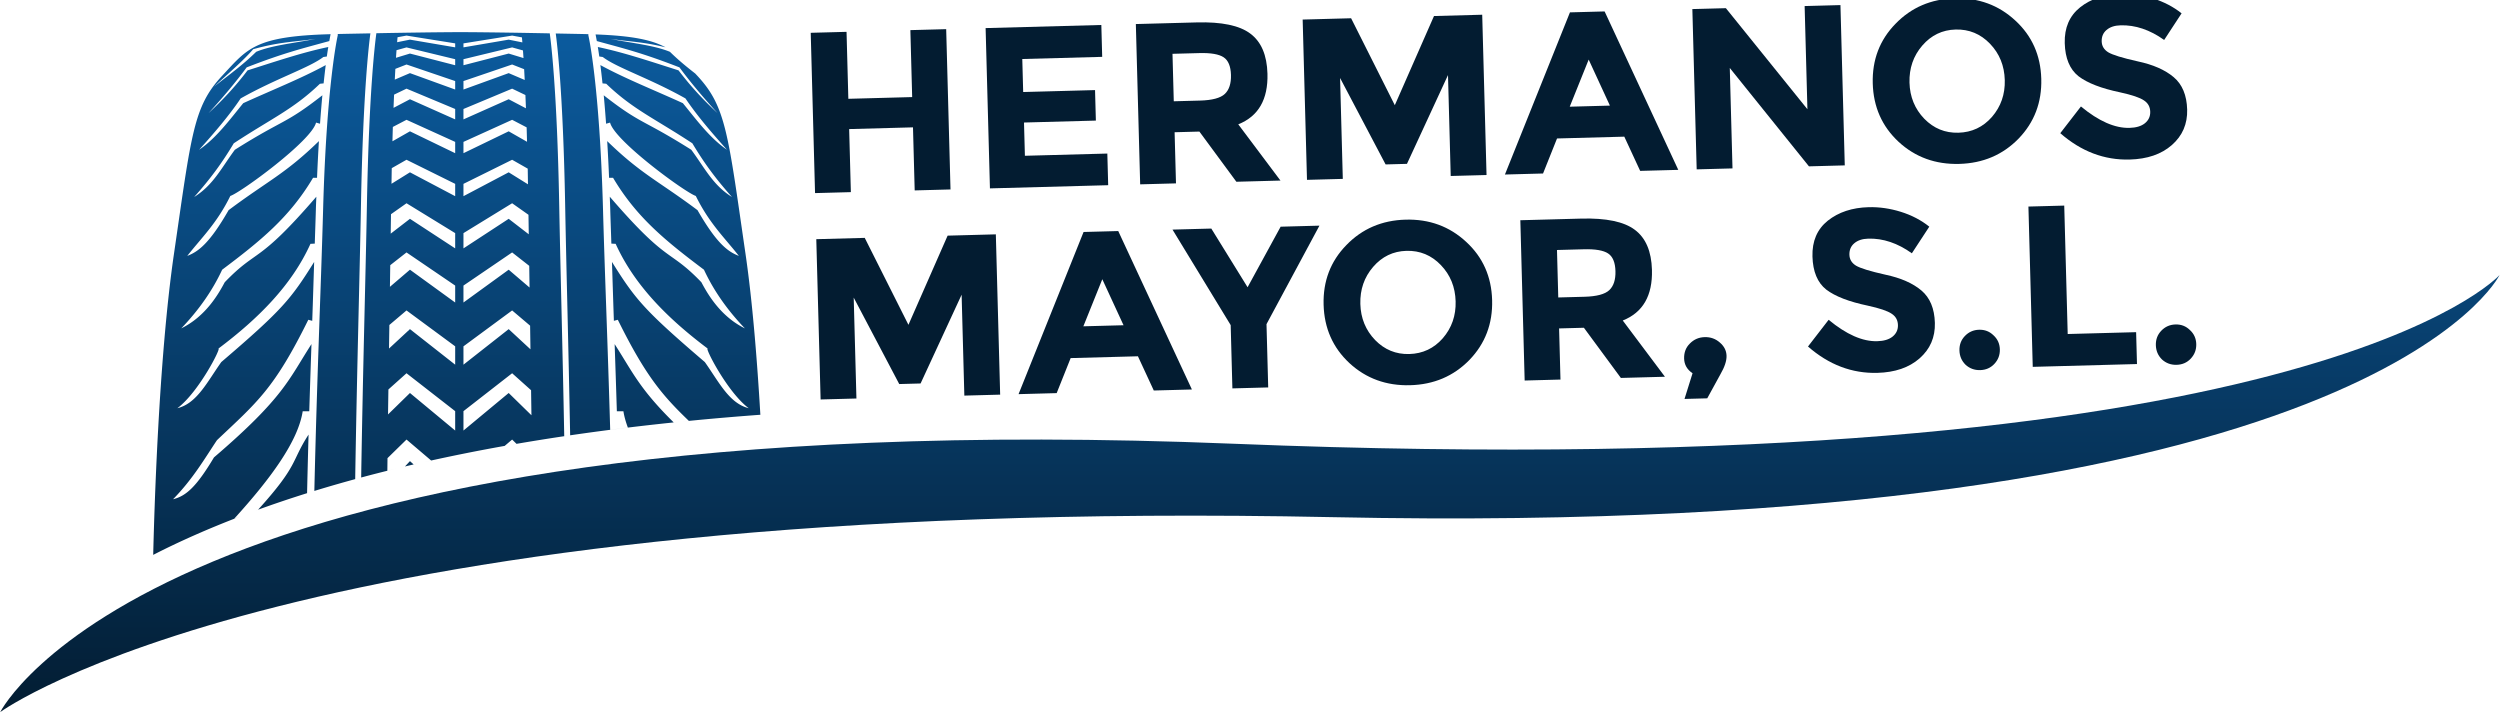
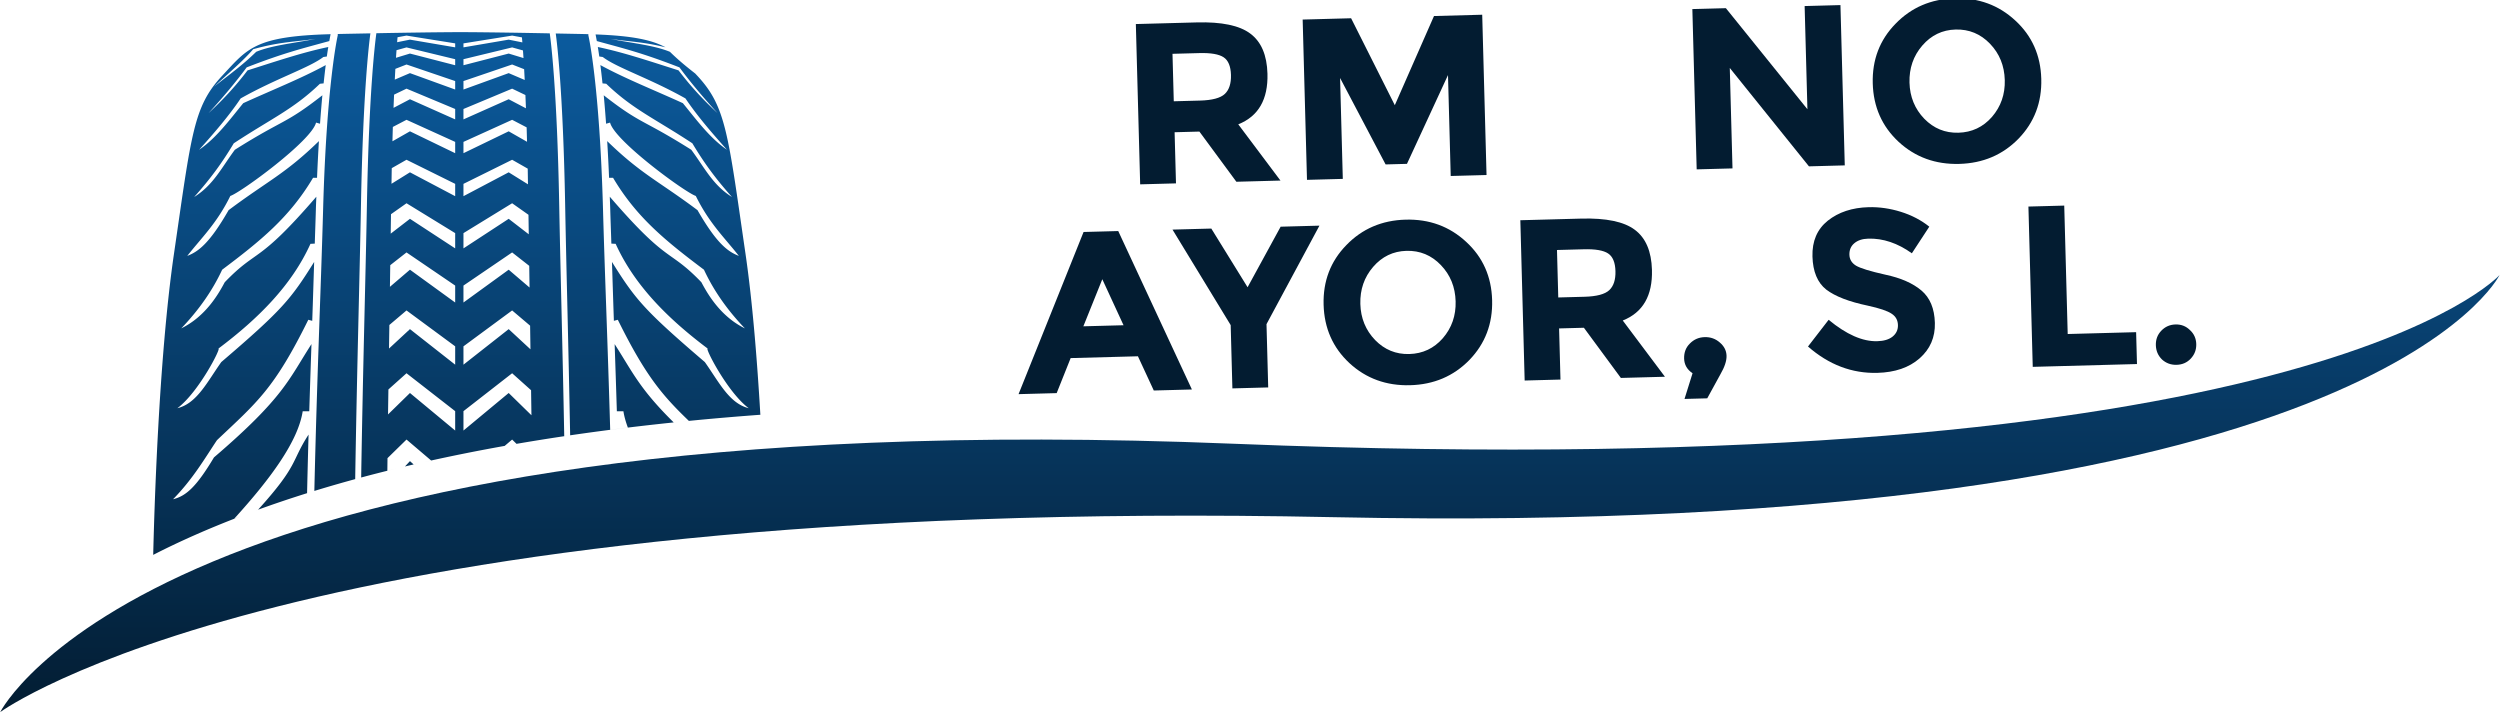
<svg xmlns="http://www.w3.org/2000/svg" xmlns:ns1="http://www.inkscape.org/namespaces/inkscape" xmlns:ns2="http://sodipodi.sourceforge.net/DTD/sodipodi-0.dtd" xmlns:xlink="http://www.w3.org/1999/xlink" width="350" height="100" viewBox="0 0 350 100" id="svg2" version="1.1" ns1:version="0.91 r13725" ns2:docname="logo.svg" ns1:export-filename="D:\Documents\experia\projects\hnosmayor\website\themes\hnosmayor\images\logo.png" ns1:export-xdpi="90" ns1:export-ydpi="90">
  <defs id="defs4">
    <linearGradient ns1:collect="always" id="linearGradient5528">
      <stop style="stop-color:#0c5fa5;stop-opacity:1;" offset="0" id="stop5530" />
      <stop style="stop-color:#031c31;stop-opacity:1" offset="1" id="stop5532" />
    </linearGradient>
    <linearGradient ns1:collect="always" xlink:href="#linearGradient5528" id="linearGradient5534" x1="67.933" y1="1167.506" x2="67.933" y2="1294.649" gradientUnits="userSpaceOnUse" />
    <linearGradient ns1:collect="always" xlink:href="#linearGradient5528" id="linearGradient5536" gradientUnits="userSpaceOnUse" x1="67.933" y1="1167.506" x2="67.933" y2="1294.649" />
    <linearGradient ns1:collect="always" xlink:href="#linearGradient5528" id="linearGradient5538" gradientUnits="userSpaceOnUse" x1="67.933" y1="1167.506" x2="67.933" y2="1294.649" />
    <linearGradient ns1:collect="always" xlink:href="#linearGradient5528" id="linearGradient5540" gradientUnits="userSpaceOnUse" x1="67.933" y1="1167.506" x2="67.933" y2="1294.649" />
    <linearGradient ns1:collect="always" xlink:href="#linearGradient5528" id="linearGradient5542" gradientUnits="userSpaceOnUse" x1="67.933" y1="1167.506" x2="67.933" y2="1294.649" />
    <linearGradient ns1:collect="always" xlink:href="#linearGradient5528" id="linearGradient5544" gradientUnits="userSpaceOnUse" x1="67.933" y1="1167.506" x2="67.933" y2="1294.649" />
    <linearGradient ns1:collect="always" xlink:href="#linearGradient5528" id="linearGradient5546" gradientUnits="userSpaceOnUse" x1="67.933" y1="1167.506" x2="67.933" y2="1294.649" />
    <linearGradient ns1:collect="always" xlink:href="#linearGradient5528" id="linearGradient5548" gradientUnits="userSpaceOnUse" x1="67.933" y1="1167.506" x2="67.933" y2="1294.649" />
    <linearGradient ns1:collect="always" xlink:href="#linearGradient5528" id="linearGradient5550" gradientUnits="userSpaceOnUse" x1="67.933" y1="1167.506" x2="67.933" y2="1294.649" />
    <linearGradient ns1:collect="always" xlink:href="#linearGradient5528" id="linearGradient5552" gradientUnits="userSpaceOnUse" x1="67.933" y1="1167.506" x2="67.933" y2="1294.649" />
    <linearGradient ns1:collect="always" xlink:href="#linearGradient5528" id="linearGradient5554" gradientUnits="userSpaceOnUse" x1="67.933" y1="1167.506" x2="67.933" y2="1294.649" />
    <linearGradient ns1:collect="always" xlink:href="#linearGradient5528" id="linearGradient5556" gradientUnits="userSpaceOnUse" x1="67.933" y1="1167.506" x2="67.933" y2="1294.649" />
    <linearGradient ns1:collect="always" xlink:href="#linearGradient5528" id="linearGradient5558" gradientUnits="userSpaceOnUse" x1="67.933" y1="1167.506" x2="67.933" y2="1294.649" />
    <linearGradient ns1:collect="always" xlink:href="#linearGradient5528" id="linearGradient5560" gradientUnits="userSpaceOnUse" x1="67.933" y1="1167.506" x2="67.933" y2="1294.649" />
    <linearGradient ns1:collect="always" xlink:href="#linearGradient5528" id="linearGradient5562" gradientUnits="userSpaceOnUse" x1="67.933" y1="1167.506" x2="67.933" y2="1294.649" />
    <linearGradient ns1:collect="always" xlink:href="#linearGradient5528" id="linearGradient5564" gradientUnits="userSpaceOnUse" x1="67.933" y1="1167.506" x2="67.933" y2="1294.649" />
    <linearGradient ns1:collect="always" xlink:href="#linearGradient5528" id="linearGradient5566" gradientUnits="userSpaceOnUse" x1="67.933" y1="1167.506" x2="67.933" y2="1294.649" />
    <linearGradient ns1:collect="always" xlink:href="#linearGradient5528" id="linearGradient5568" gradientUnits="userSpaceOnUse" x1="67.933" y1="1167.506" x2="67.933" y2="1294.649" />
    <linearGradient ns1:collect="always" xlink:href="#linearGradient5528" id="linearGradient5570" gradientUnits="userSpaceOnUse" x1="67.933" y1="1167.506" x2="67.933" y2="1294.649" />
    <linearGradient ns1:collect="always" xlink:href="#linearGradient5528" id="linearGradient5572" gradientUnits="userSpaceOnUse" x1="67.933" y1="1167.506" x2="67.933" y2="1294.649" />
    <linearGradient ns1:collect="always" xlink:href="#linearGradient5528" id="linearGradient5574" gradientUnits="userSpaceOnUse" x1="67.933" y1="1167.506" x2="67.933" y2="1294.649" />
    <linearGradient ns1:collect="always" xlink:href="#linearGradient5528" id="linearGradient5576" gradientUnits="userSpaceOnUse" x1="67.933" y1="1167.506" x2="67.933" y2="1294.649" />
    <linearGradient ns1:collect="always" xlink:href="#linearGradient5528" id="linearGradient5578" gradientUnits="userSpaceOnUse" x1="67.933" y1="1167.506" x2="67.933" y2="1294.649" />
    <linearGradient ns1:collect="always" xlink:href="#linearGradient5528" id="linearGradient5580" gradientUnits="userSpaceOnUse" x1="67.933" y1="1167.506" x2="67.933" y2="1294.649" />
  </defs>
  <ns2:namedview id="base" pagecolor="#ffffff" bordercolor="#666666" borderopacity="1.0" ns1:pageopacity="0.0" ns1:pageshadow="2" ns1:zoom="2.8" ns1:cx="172.77862" ns1:cy="82.710062" ns1:document-units="px" ns1:current-layer="layer1" showgrid="false" ns1:object-nodes="true" showguides="true" ns1:snap-global="true" units="px" ns1:guide-bbox="true" ns1:object-paths="true" ns1:snap-smooth-nodes="true" ns1:snap-intersection-paths="true" />
  <g ns1:label="Layer 1" ns1:groupmode="layer" id="layer1" transform="translate(0,-952.362)">
    <g id="g5444" transform="matrix(0.802,0,0,0.801,120.503,15.975)" style="fill:url(#linearGradient5534);fill-opacity:1">
      <path ns1:connector-curvature="0" id="path3360" d="m -70,1174.638 c -4.826,0.025 -9.69,0.101 -14.551,0.193 -0.162,1.139 -1.275,9.55 -1.65,29.922 -0.245,13.294 -0.69,28.227 -1.004,47.73 -0.173,0.047 -0.345,0.092 -0.518,0.139 -0.175,0.047 -0.351,0.095 -0.525,0.143 0.315,-19.663 0.764,-34.674 1.01,-48.029 0.366,-19.83 1.43,-28.338 1.643,-29.883 -1.905,0.038 -3.811,0.071 -5.711,0.115 a 0.632,0.634 0 0 1 0,0.297 c 0,0 -1.942,8.43 -2.543,30.342 -0.374,13.649 -1.063,28.953 -1.531,49.223 5.5,-1.688 11.532,-3.306 18.137,-4.814 -0.268,0.061 -0.542,0.12 -0.807,0.182 l -0.639,-0.58 -0.875,0.938 -0.002,0 c -1.036,0.246 -2.063,0.493 -3.07,0.744 0.009,-0.727 0.017,-1.47 0.025,-2.201 l 3.32,-3.252 4.299,3.662 c -0.037,0.01 -0.073,0.017 -0.109,0.025 -0.351,0.077 -0.694,0.157 -1.043,0.234 4.41,-0.989 9.057,-1.932 13.986,-2.811 l 0.002,0 1.303,-1.109 0.766,0.75 c -0.61,0.105 -1.217,0.211 -1.82,0.318 12.896,-2.29 27.605,-4.163 44.385,-5.402 -0.56,-9.492 -1.378,-19.78 -2.584,-28.064 -3.075,-21.116 -3.384,-25.793 -8.457,-31.223 -0.116,-0.124 -0.211,-0.227 -0.322,-0.348 -1.473,-1.152 -2.947,-2.346 -4.42,-3.799 -2.79,-1.159 -6.856,-1.545 -10.377,-2.262 3.193,0.484 5.642,0.488 9.613,1.475 -2.389,-1.294 -5.802,-2.018 -12.221,-2.254 0.01,0.054 0.115,0.601 0.219,1.16 4.672,1.285 7.853,2.041 14.42,4.596 1.829,2.47 4.023,5.122 6.654,7.994 -2.268,-2.095 -4.536,-4.47 -6.805,-7.467 -4.762,-1.512 -9.576,-3.145 -14.094,-4.086 0.08,0.492 0.159,0.988 0.254,1.66 l 0.605,0.088 c 2.491,1.902 8.129,3.688 14.438,7.24 2.019,3.014 4.636,6.061 7.256,8.975 -2.98,-2.015 -5.377,-5.293 -7.707,-8.145 -4.827,-2.212 -10.115,-4.31 -14.4,-6.658 0.12,0.933 0.243,1.996 0.371,3.199 l 0.645,0.064 c 4.667,4.492 8.388,6.023 15.039,10.408 2.061,3.454 4.062,6.183 6.918,9.389 -3.361,-2.098 -4.79,-5.139 -7.105,-8.258 -8.637,-5.45 -8.702,-4.372 -15.281,-9.523 0.141,1.481 0.277,3.145 0.41,4.971 l 0.697,-0.199 c 0.753,3.169 13.169,12.252 14.963,12.82 2.354,4.797 4.983,7.248 7.52,10.482 -1.862,-0.719 -3.831,-2.08 -7.219,-7.994 -6.801,-5.102 -9.83,-6.288 -15.766,-12.072 0.121,1.966 0.231,4.098 0.328,6.418 l 0.699,0 c 4.101,6.915 9.158,11.012 15.865,16.062 1.678,3.62 4.063,7.038 7.145,10.256 -4.363,-2.143 -6.586,-6.176 -7.596,-8.068 -5.779,-6.01 -5.657,-2.94 -15.99,-14.949 0.025,0.749 0.059,1.389 0.08,2.172 0.052,1.891 0.135,4.063 0.197,6.027 l 0.75,0.037 c 3.237,7.165 8.996,12.996 16.092,18.326 -0.68,-0.431 3.397,7.625 7.143,10.406 -3.42,-0.841 -5.204,-4.59 -7.67,-8.068 -10.615,-9.097 -12.118,-10.948 -16.211,-17.5 0.111,3.335 0.21,6.665 0.336,10.291 l 0.688,-0.182 c 4.832,9.799 7.793,13.244 12.4,17.672 -0.891,0.088 -1.765,0.18 -2.643,0.272 -6.015,-5.93 -7.228,-8.9 -10.312,-13.689 0.129,3.77 0.259,7.559 0.385,11.734 l 1.146,0 c 0.141,0.914 0.412,1.871 0.779,2.857 -0.02,0 -0.04,0.01 -0.061,0.01 -1.017,0.124 -2.028,0.25 -3.027,0.379 -0.434,-15.138 -0.949,-27.398 -1.254,-38.537 -0.601,-21.912 -2.541,-30.342 -2.541,-30.342 a 0.632,0.634 0 0 1 -0.006,-0.27 c -0.085,0 -0.158,-0.01 -0.244,-0.01 -1.815,-0.043 -3.64,-0.074 -5.461,-0.111 0.219,1.596 1.276,10.106 1.641,29.859 0.213,11.559 0.576,24.404 0.875,40.373 -0.279,0.041 -0.56,0.08 -0.838,0.121 -0.065,0.01 -0.131,0.019 -0.195,0.029 -0.299,-16.024 -0.665,-28.908 -0.879,-40.506 -0.374,-20.295 -1.48,-28.706 -1.648,-29.898 -5.247,-0.104 -10.502,-0.19 -15.713,-0.217 z m -22.541,0.361 c -13.3,0.349 -14.521,2.546 -18.895,7.227 -5.073,5.43 -5.382,10.107 -8.457,31.223 -2.678,18.388 -3.45,45.512 -3.615,52.557 4.39,-2.261 9.501,-4.547 15.346,-6.781 -0.394,0.15 -0.811,0.298 -1.197,0.449 6.36,-7.011 11.14,-13.521 11.947,-18.773 l 1.146,0 c 0.126,-4.176 0.256,-7.966 0.385,-11.736 -3.993,6.199 -4.811,9.327 -17.02,19.805 -3.067,5.138 -4.871,6.753 -7.145,7.314 3.499,-3.576 5.596,-7.233 7.67,-10.33 6.995,-6.633 9.958,-8.908 15.941,-21.041 l 0.688,0.182 c 0.126,-3.626 0.223,-6.956 0.334,-10.291 -4.093,6.552 -5.596,8.403 -16.211,17.5 -2.466,3.478 -4.25,7.228 -7.67,8.068 3.745,-2.781 7.823,-10.837 7.143,-10.406 7.096,-5.33 12.855,-11.161 16.092,-18.326 l 0.752,-0.037 c 0.063,-1.964 0.143,-4.136 0.195,-6.027 0.021,-0.783 0.055,-1.423 0.08,-2.172 -10.334,12.009 -10.211,8.939 -15.99,14.949 -1.01,1.892 -3.231,5.925 -7.594,8.068 3.082,-3.218 5.464,-6.636 7.143,-10.256 6.708,-5.05 11.764,-9.147 15.865,-16.062 l 0.699,0 c 0.097,-2.32 0.207,-4.452 0.328,-6.418 -5.936,5.784 -8.965,6.97 -15.766,12.072 -3.387,5.914 -5.355,7.275 -7.217,7.994 2.537,-3.235 5.164,-5.686 7.518,-10.482 1.794,-0.568 14.21,-9.651 14.963,-12.82 l 0.697,0.199 c 0.133,-1.826 0.27,-3.49 0.41,-4.971 -6.579,5.151 -6.643,4.074 -15.279,9.524 -2.316,3.119 -3.744,6.16 -7.105,8.258 2.856,-3.206 4.855,-5.935 6.916,-9.389 6.651,-4.385 10.372,-5.916 15.039,-10.408 l 0.645,-0.064 c 0.129,-1.203 0.251,-2.266 0.371,-3.199 -4.285,2.348 -9.574,4.446 -14.4,6.658 -2.33,2.852 -4.727,6.13 -7.707,8.145 2.62,-2.914 5.237,-5.96 7.256,-8.975 6.308,-3.553 11.946,-5.339 14.437,-7.24 l 0.605,-0.088 c 0.095,-0.672 0.174,-1.168 0.254,-1.66 -4.518,0.941 -9.332,2.574 -14.094,4.086 -2.268,2.997 -4.536,5.372 -6.805,7.467 2.631,-2.872 4.825,-5.524 6.654,-7.994 6.568,-2.555 9.749,-3.31 14.422,-4.596 0.107,-0.578 0.221,-1.181 0.225,-1.199 z m 13.25,0.244 8.496,1.361 0,0.695 -7.895,-1.348 -2.24,0.451 c 0.034,-0.403 0.065,-0.775 0.074,-0.871 l 1.564,-0.289 z m 18.438,0 1.711,0.314 c 0.01,0.106 0.039,0.46 0.074,0.875 l -2.387,-0.48 -7.895,1.348 0,-0.695 8.496,-1.361 z m -34.303,0.574 c -3.521,0.717 -7.587,1.103 -10.377,2.262 -2.456,2.422 -4.911,4.144 -7.367,6.107 2.421,-2.25 5.247,-4.679 6.842,-6.561 4.775,-1.339 7.374,-1.274 10.902,-1.809 z m 15.865,1.492 8.496,2.062 0,1.055 -7.895,-2.043 -2.438,0.742 c 0.034,-0.538 0.062,-0.909 0.092,-1.33 l 1.744,-0.486 z m 18.438,0 1.891,0.527 c 0.03,0.422 0.058,0.799 0.092,1.336 l -2.584,-0.789 -7.895,2.043 0,-1.055 8.496,-2.062 z m -18.438,2.986 8.496,2.897 0,1.48 -7.895,-2.869 -2.648,1.135 c 0.035,-0.692 0.066,-1.287 0.1,-1.879 l 1.947,-0.764 z m 18.438,0 2.096,0.822 c 0.033,0.591 0.065,1.194 0.1,1.885 l -2.797,-1.199 -7.895,2.869 0,-1.48 8.496,-2.897 z m -18.438,4.223 8.496,3.555 0,1.818 -7.895,-3.522 -2.865,1.506 c 0.031,-0.805 0.062,-1.591 0.094,-2.312 l 2.17,-1.045 z m 18.438,0 2.318,1.115 c 0.031,0.721 0.061,1.516 0.092,2.32 l -3.012,-1.584 -7.895,3.522 0,-1.818 8.496,-3.555 z m -18.438,5.445 8.496,3.861 0,1.975 -7.895,-3.824 -3.057,1.744 c 0.024,-0.842 0.045,-1.731 0.07,-2.51 l 2.385,-1.246 z m 18.438,0 2.531,1.322 c 0.025,0.778 0.045,1.677 0.068,2.518 l -3.201,-1.828 -7.895,3.824 0,-1.975 8.496,-3.861 z m -18.438,6.984 8.496,4.211 0,2.154 -7.895,-4.172 -3.221,2.006 c 0.016,-0.896 0.027,-1.888 0.045,-2.732 l 2.574,-1.467 z m 18.438,0 2.721,1.551 c 0.018,0.848 0.029,1.84 0.045,2.74 l -3.367,-2.098 -7.895,4.172 0,-2.154 8.496,-4.211 z m -18.438,7.601 8.496,5.221 0,2.668 -7.895,-5.17 -3.359,2.594 c 0.015,-1.094 0.037,-2.329 0.051,-3.4 l 2.707,-1.912 z m 18.438,0 2.854,2.016 c 0.014,1.076 0.034,2.312 0.049,3.41 l -3.504,-2.707 -7.895,5.17 0,-2.668 8.496,-5.221 z m -18.438,8.596 8.496,5.793 0,2.961 -7.895,-5.736 -3.496,2.994 c 0.02,-1.305 0.037,-2.518 0.057,-3.785 l 2.838,-2.227 z m 18.438,0 2.984,2.342 c 0.019,1.271 0.036,2.485 0.057,3.795 l -3.643,-3.119 -7.895,5.736 0,-2.961 8.496,-5.793 z m -18.438,10.137 8.496,6.274 0,3.207 -7.895,-6.213 -3.656,3.393 c 0.021,-1.33 0.042,-2.832 0.062,-4.119 l 2.992,-2.541 z m 18.438,0 3.139,2.664 c 0.02,1.292 0.04,2.795 0.061,4.131 l -3.801,-3.527 -7.895,6.213 0,-3.207 8.496,-6.274 z m -18.438,10.98 8.496,6.625 0,3.387 -7.895,-6.561 -3.826,3.748 c 0.021,-1.559 0.043,-2.868 0.064,-4.367 l 3.16,-2.832 z m 18.438,0 3.307,2.965 c 0.022,1.505 0.043,2.811 0.064,4.377 l -3.973,-3.891 -7.895,6.561 0,-3.387 8.496,-6.625 z m -35.535,10.721 c -3.096,4.777 -1.671,5.228 -8.807,13.123 -0.122,0.044 -0.234,0.088 -0.355,0.133 2.978,-1.087 6.132,-2.158 9.5,-3.203 -0.2,0.061 -0.402,0.122 -0.598,0.184 0.081,-3.54 0.168,-6.978 0.26,-10.236 z" style="color:#000000;clip-rule:nonzero;display:inline;overflow:visible;visibility:visible;opacity:1;isolation:auto;mix-blend-mode:normal;color-interpolation:sRGB;color-interpolation-filters:linearRGB;solid-color:#000000;solid-opacity:1;fill:url(#linearGradient5536);fill-opacity:1;fill-rule:nonzero;stroke:none;stroke-width:3;stroke-linecap:round;stroke-linejoin:round;stroke-miterlimit:4;stroke-dasharray:none;stroke-dashoffset:0;stroke-opacity:1;color-rendering:auto;image-rendering:auto;shape-rendering:auto;text-rendering:auto;enable-background:accumulate" />
      <g style="fill:url(#linearGradient5578);fill-opacity:1" transform="matrix(1.002,-0.027,0.027,1.002,44.945,-565.967)" id="g4598">
        <g style="fill:url(#linearGradient5554);fill-opacity:1" id="g4576">
-           <path d="m -82.948,1734.545 6.24,0 0,27.96 -6.24,0 0,-11 -11.12,0 0,11 -6.24,0 0,-27.96 6.24,0 0,11.68 11.12,0 0,-11.68 z" style="font-style:normal;font-variant:normal;font-weight:bold;font-stretch:normal;font-size:medium;line-height:125%;font-family:Montserrat;-inkscape-font-specification:'Montserrat Bold';letter-spacing:0px;word-spacing:0px;fill:url(#linearGradient5538);fill-opacity:1;stroke:none;stroke-width:1px;stroke-linecap:butt;stroke-linejoin:miter;stroke-opacity:1" id="path4522" ns1:connector-curvature="0" />
-           <path d="m -49.679,1734.545 0,5.56 -13.92,0 0,5.76 12.52,0 0,5.32 -12.52,0 0,5.8 14.36,0 0,5.52 -20.6,0 0,-27.96 20.16,0 z" style="font-style:normal;font-variant:normal;font-weight:bold;font-stretch:normal;font-size:medium;line-height:125%;font-family:Montserrat;-inkscape-font-specification:'Montserrat Bold';letter-spacing:0px;word-spacing:0px;fill:url(#linearGradient5540);fill-opacity:1;stroke:none;stroke-width:1px;stroke-linecap:butt;stroke-linejoin:miter;stroke-opacity:1" id="path4524" ns1:connector-curvature="0" />
          <path d="m -20.987,1743.825 q 0,6.72 -5.32,8.68 l 7.08,10 -7.68,0 -6.2,-8.92 -4.32,0 0,8.92 -6.24,0 0,-27.96 10.6,0 q 6.52,0 9.28,2.2 2.8,2.2 2.8,7.08 z m -11.88,4.36 q 3.2,0 4.36,-1.04 1.16,-1.04 1.16,-3.28 0,-2.28 -1.2,-3.12 -1.2,-0.84 -4.2,-0.84 l -4.68,0 0,8.28 4.56,0 z" style="font-style:normal;font-variant:normal;font-weight:bold;font-stretch:normal;font-size:medium;line-height:125%;font-family:Montserrat;-inkscape-font-specification:'Montserrat Bold';letter-spacing:0px;word-spacing:0px;fill:url(#linearGradient5542);fill-opacity:1;stroke:none;stroke-width:1px;stroke-linecap:butt;stroke-linejoin:miter;stroke-opacity:1" id="path4526" ns1:connector-curvature="0" />
          <path d="m 10.435,1744.905 -7.56,15.28 -3.72,0 -7.52,-15.28 0,17.6 -6.24,0 0,-27.96 8.44,0 7.2,15.36 7.24,-15.36 8.4,0 0,27.96 -6.24,0 0,-17.6 z" style="font-style:normal;font-variant:normal;font-weight:bold;font-stretch:normal;font-size:medium;line-height:125%;font-family:Montserrat;-inkscape-font-specification:'Montserrat Bold';letter-spacing:0px;word-spacing:0px;fill:url(#linearGradient5544);fill-opacity:1;stroke:none;stroke-width:1px;stroke-linecap:butt;stroke-linejoin:miter;stroke-opacity:1" id="path4528" ns1:connector-curvature="0" />
-           <path d="m 43.44,1762.505 -2.6,-6.04 -11.72,0 -2.6,6.04 -6.64,0 12.08,-27.96 6.04,0 12.08,27.96 -6.64,0 z m -8.44,-19.64 -3.52,8.12 7,0 -3.48,-8.12 z" style="font-style:normal;font-variant:normal;font-weight:bold;font-stretch:normal;font-size:medium;line-height:125%;font-family:Montserrat;-inkscape-font-specification:'Montserrat Bold';letter-spacing:0px;word-spacing:0px;fill:url(#linearGradient5546);fill-opacity:1;stroke:none;stroke-width:1px;stroke-linecap:butt;stroke-linejoin:miter;stroke-opacity:1" id="path4530" ns1:connector-curvature="0" />
          <path d="m 72.846,1734.545 6.24,0 0,27.96 -6.24,0 -13.32,-17.52 0,17.52 -6.24,0 0,-27.96 5.84,0 13.72,18 0,-18 z" style="font-style:normal;font-variant:normal;font-weight:bold;font-stretch:normal;font-size:medium;line-height:125%;font-family:Montserrat;-inkscape-font-specification:'Montserrat Bold';letter-spacing:0px;word-spacing:0px;fill:url(#linearGradient5548);fill-opacity:1;stroke:none;stroke-width:1px;stroke-linecap:butt;stroke-linejoin:miter;stroke-opacity:1" id="path4532" ns1:connector-curvature="0" />
          <path d="m 107.342,1748.385 q 0,-3.76 -2.4,-6.4 -2.4,-2.64 -5.92,-2.64 -3.48,0 -5.88,2.64 -2.4,2.64 -2.4,6.4 0,3.72 2.4,6.36 2.4,2.6 5.88,2.6 3.52,0 5.92,-2.6 2.4,-2.64 2.4,-6.36 z m 2.12,10.28 q -4.24,4.12 -10.44,4.12 -6.2,0 -10.44,-4.12 -4.24,-4.16 -4.24,-10.32 0,-6.16 4.24,-10.28 4.24,-4.16 10.44,-4.16 6.2,0 10.44,4.16 4.24,4.12 4.24,10.28 0,6.16 -4.24,10.32 z" style="font-style:normal;font-variant:normal;font-weight:bold;font-stretch:normal;font-size:medium;line-height:125%;font-family:Montserrat;-inkscape-font-specification:'Montserrat Bold';letter-spacing:0px;word-spacing:0px;fill:url(#linearGradient5550);fill-opacity:1;stroke:none;stroke-width:1px;stroke-linecap:butt;stroke-linejoin:miter;stroke-opacity:1" id="path4534" ns1:connector-curvature="0" />
-           <path d="m 127.755,1739.385 q -1.56,0 -2.48,0.76 -0.88,0.72 -0.88,1.96 0,1.2 1.08,1.92 1.12,0.72 5.08,1.72 4,0.96 6.2,2.92 2.2,1.96 2.2,5.72 0,3.76 -2.84,6.12 -2.8,2.32 -7.4,2.32 -6.64,0 -11.96,-4.92 l 3.72,-4.56 q 4.52,3.96 8.36,3.96 1.72,0 2.68,-0.72 1,-0.76 1,-2 0,-1.28 -1.04,-2 -1.04,-0.76 -4.12,-1.52 -4.88,-1.16 -7.16,-3 -2.24,-1.88 -2.24,-5.84 0,-4 2.84,-6.16 2.88,-2.16 7.16,-2.16 2.8,0 5.6,0.96 2.8,0.96 4.88,2.72 l -3.16,4.56 q -3.64,-2.76 -7.52,-2.76 z" style="font-style:normal;font-variant:normal;font-weight:bold;font-stretch:normal;font-size:medium;line-height:125%;font-family:Montserrat;-inkscape-font-specification:'Montserrat Bold';letter-spacing:0px;word-spacing:0px;fill:url(#linearGradient5552);fill-opacity:1;stroke:none;stroke-width:1px;stroke-linecap:butt;stroke-linejoin:miter;stroke-opacity:1" id="path4536" ns1:connector-curvature="0" />
        </g>
        <g style="fill:url(#linearGradient5576);fill-opacity:1" id="g4586" transform="translate(0,-14)">
-           <path d="m -75.268,1794.905 -7.56,15.28 -3.72,0 -7.52,-15.28 0,17.6 -6.24,0 0,-27.96 8.44,0 7.2,15.36 7.24,-15.36 8.4,0 0,27.96 -6.24,0 0,-17.6 z" style="font-style:normal;font-variant:normal;font-weight:bold;font-stretch:normal;font-size:medium;line-height:125%;font-family:Montserrat;-inkscape-font-specification:'Montserrat Bold';letter-spacing:0px;word-spacing:0px;fill:url(#linearGradient5556);fill-opacity:1;stroke:none;stroke-width:1px;stroke-linecap:butt;stroke-linejoin:miter;stroke-opacity:1" id="path4538" ns1:connector-curvature="0" />
          <path d="m -42.263,1812.505 -2.6,-6.04 -11.72,0 -2.6,6.04 -6.64,0 12.08,-27.96 6.04,0 12.08,27.96 -6.64,0 z m -8.44,-19.64 -3.52,8.12 7,0 -3.48,-8.12 z" style="font-style:normal;font-variant:normal;font-weight:bold;font-stretch:normal;font-size:medium;line-height:125%;font-family:Montserrat;-inkscape-font-specification:'Montserrat Bold';letter-spacing:0px;word-spacing:0px;fill:url(#linearGradient5558);fill-opacity:1;stroke:none;stroke-width:1px;stroke-linecap:butt;stroke-linejoin:miter;stroke-opacity:1" id="path4540" ns1:connector-curvature="0" />
          <path d="m -22.33,1812.505 -6.24,0 0,-11.04 -9.68,-16.92 6.76,0 6.04,10.4 6.04,-10.4 6.76,0 -9.68,16.92 0,11.04 z" style="font-style:normal;font-variant:normal;font-weight:bold;font-stretch:normal;font-size:medium;line-height:125%;font-family:Montserrat;-inkscape-font-specification:'Montserrat Bold';letter-spacing:0px;word-spacing:0px;fill:url(#linearGradient5560);fill-opacity:1;stroke:none;stroke-width:1px;stroke-linecap:butt;stroke-linejoin:miter;stroke-opacity:1" id="path4542" ns1:connector-curvature="0" />
          <path d="m 10.702,1798.385 q 0,-3.76 -2.4,-6.4 -2.4,-2.64 -5.92,-2.64 -3.48,0 -5.88,2.64 -2.4,2.64 -2.4,6.4 0,3.72 2.4,6.36 2.4,2.6 5.88,2.6 3.52,0 5.92,-2.6 2.4,-2.64 2.4,-6.36 z m 2.12,10.28 q -4.24,4.12 -10.44,4.12 -6.2,0 -10.44,-4.12 -4.24,-4.16 -4.24,-10.32 0,-6.16 4.24,-10.28 4.24,-4.16 10.44,-4.16 6.2,0 10.44,4.16 4.24,4.12 4.24,10.28 0,6.16 -4.24,10.32 z" style="font-style:normal;font-variant:normal;font-weight:bold;font-stretch:normal;font-size:medium;line-height:125%;font-family:Montserrat;-inkscape-font-specification:'Montserrat Bold';letter-spacing:0px;word-spacing:0px;fill:url(#linearGradient5562);fill-opacity:1;stroke:none;stroke-width:1px;stroke-linecap:butt;stroke-linejoin:miter;stroke-opacity:1" id="path4544" ns1:connector-curvature="0" />
          <path d="m 45.028,1793.825 q 0,6.72 -5.32,8.68 l 7.08,10 -7.68,0 -6.2,-8.92 -4.32,0 0,8.92 -6.24,0 0,-27.96 10.6,0 q 6.52,0 9.28,2.2 2.8,2.2 2.8,7.08 z m -11.88,4.36 q 3.2,0 4.36,-1.04 1.16,-1.04 1.16,-3.28 0,-2.28 -1.2,-3.12 -1.2,-0.84 -4.2,-0.84 l -4.68,0 0,8.28 4.56,0 z" style="font-style:normal;font-variant:normal;font-weight:bold;font-stretch:normal;font-size:medium;line-height:125%;font-family:Montserrat;-inkscape-font-specification:'Montserrat Bold';letter-spacing:0px;word-spacing:0px;fill:url(#linearGradient5564);fill-opacity:1;stroke:none;stroke-width:1px;stroke-linecap:butt;stroke-linejoin:miter;stroke-opacity:1" id="path4546" ns1:connector-curvature="0" />
          <path d="m 51.611,1812.025 q -1.4,-1 -1.4,-2.6 0,-1.6 1.08,-2.6 1.08,-1.04 2.6,-1.04 1.52,0 2.6,1 1.12,1 1.12,2.36 0,1.32 -1.16,3.2 l -2.4,4.12 -3.96,0 1.52,-4.44 z" style="font-style:normal;font-variant:normal;font-weight:bold;font-stretch:normal;font-size:medium;line-height:125%;font-family:Montserrat;-inkscape-font-specification:'Montserrat Bold';letter-spacing:0px;word-spacing:0px;fill:url(#linearGradient5566);fill-opacity:1;stroke:none;stroke-width:1px;stroke-linecap:butt;stroke-linejoin:miter;stroke-opacity:1" id="path4548" ns1:connector-curvature="0" />
          <path d="m 82.833,1789.385 q -1.56,0 -2.48,0.76 -0.88,0.72 -0.88,1.96 0,1.2 1.08,1.92 1.12,0.72 5.08,1.72 4,0.96 6.2,2.92 2.2,1.96 2.2,5.72 0,3.76 -2.84,6.12 -2.8,2.32 -7.4,2.32 -6.64,0 -11.96,-4.92 l 3.72,-4.56 q 4.52,3.96 8.36,3.96 1.72,0 2.68,-0.72 1,-0.76 1,-2 0,-1.28 -1.04,-2 -1.04,-0.76 -4.12,-1.52 -4.88,-1.16 -7.16,-3 -2.24,-1.88 -2.24,-5.84 0,-4 2.84,-6.16 2.88,-2.16 7.16,-2.16 2.8,0 5.6,0.96 2.8,0.96 4.88,2.72 l -3.16,4.56 q -3.64,-2.76 -7.52,-2.76 z" style="font-style:normal;font-variant:normal;font-weight:bold;font-stretch:normal;font-size:medium;line-height:125%;font-family:Montserrat;-inkscape-font-specification:'Montserrat Bold';letter-spacing:0px;word-spacing:0px;fill:url(#linearGradient5568);fill-opacity:1;stroke:none;stroke-width:1px;stroke-linecap:butt;stroke-linejoin:miter;stroke-opacity:1" id="path4550" ns1:connector-curvature="0" />
-           <path d="m 99.18,1811.825 q -1,-1.04 -1,-2.52 0,-1.48 1,-2.48 1.04,-1.04 2.52,-1.04 1.48,0 2.48,1.04 1.04,1 1.04,2.48 0,1.48 -1.04,2.52 -1,1 -2.48,1 -1.48,0 -2.52,-1 z" style="font-style:normal;font-variant:normal;font-weight:bold;font-stretch:normal;font-size:medium;line-height:125%;font-family:Montserrat;-inkscape-font-specification:'Montserrat Bold';letter-spacing:0px;word-spacing:0px;fill:url(#linearGradient5570);fill-opacity:1;stroke:none;stroke-width:1px;stroke-linecap:butt;stroke-linejoin:miter;stroke-opacity:1" id="path4552" ns1:connector-curvature="0" />
+           <path d="m 99.18,1811.825 z" style="font-style:normal;font-variant:normal;font-weight:bold;font-stretch:normal;font-size:medium;line-height:125%;font-family:Montserrat;-inkscape-font-specification:'Montserrat Bold';letter-spacing:0px;word-spacing:0px;fill:url(#linearGradient5570);fill-opacity:1;stroke:none;stroke-width:1px;stroke-linecap:butt;stroke-linejoin:miter;stroke-opacity:1" id="path4552" ns1:connector-curvature="0" />
          <path d="m 110.864,1812.505 0,-27.96 6.24,0 0,22.4 11.92,0 0,5.56 -18.16,0 z" style="font-style:normal;font-variant:normal;font-weight:bold;font-stretch:normal;font-size:medium;line-height:125%;font-family:Montserrat;-inkscape-font-specification:'Montserrat Bold';letter-spacing:0px;word-spacing:0px;fill:url(#linearGradient5572);fill-opacity:1;stroke:none;stroke-width:1px;stroke-linecap:butt;stroke-linejoin:miter;stroke-opacity:1" id="path4554" ns1:connector-curvature="0" />
          <path d="m 133.398,1811.825 q -1,-1.04 -1,-2.52 0,-1.48 1,-2.48 1.04,-1.04 2.52,-1.04 1.48,0 2.48,1.04 1.04,1 1.04,2.48 0,1.48 -1.04,2.52 -1,1 -2.48,1 -1.48,0 -2.52,-1 z" style="font-style:normal;font-variant:normal;font-weight:bold;font-stretch:normal;font-size:medium;line-height:125%;font-family:Montserrat;-inkscape-font-specification:'Montserrat Bold';letter-spacing:0px;word-spacing:0px;fill:url(#linearGradient5574);fill-opacity:1;stroke:none;stroke-width:1px;stroke-linecap:butt;stroke-linejoin:miter;stroke-opacity:1" id="path4556" ns1:connector-curvature="0" />
        </g>
      </g>
      <path ns1:connector-curvature="0" id="path5367" d="m -150.213,1293.481 c 0,0 27.221,-54.503 215.206,-46.904 187.985,7.599 221.085,-29.48 221.085,-29.48 0,0 -22.492,46.101 -203.609,42.318 -181.117,-3.783 -232.682,34.066 -232.682,34.066 z" style="color:#000000;clip-rule:nonzero;display:inline;overflow:visible;visibility:visible;opacity:1;isolation:auto;mix-blend-mode:normal;color-interpolation:sRGB;color-interpolation-filters:linearRGB;solid-color:#000000;solid-opacity:1;fill:url(#linearGradient5580);fill-opacity:1;fill-rule:nonzero;stroke:none;stroke-width:3;stroke-linecap:round;stroke-linejoin:round;stroke-miterlimit:4;stroke-dasharray:none;stroke-dashoffset:0;stroke-opacity:1;color-rendering:auto;image-rendering:auto;shape-rendering:auto;text-rendering:auto;enable-background:accumulate" />
    </g>
  </g>
</svg>